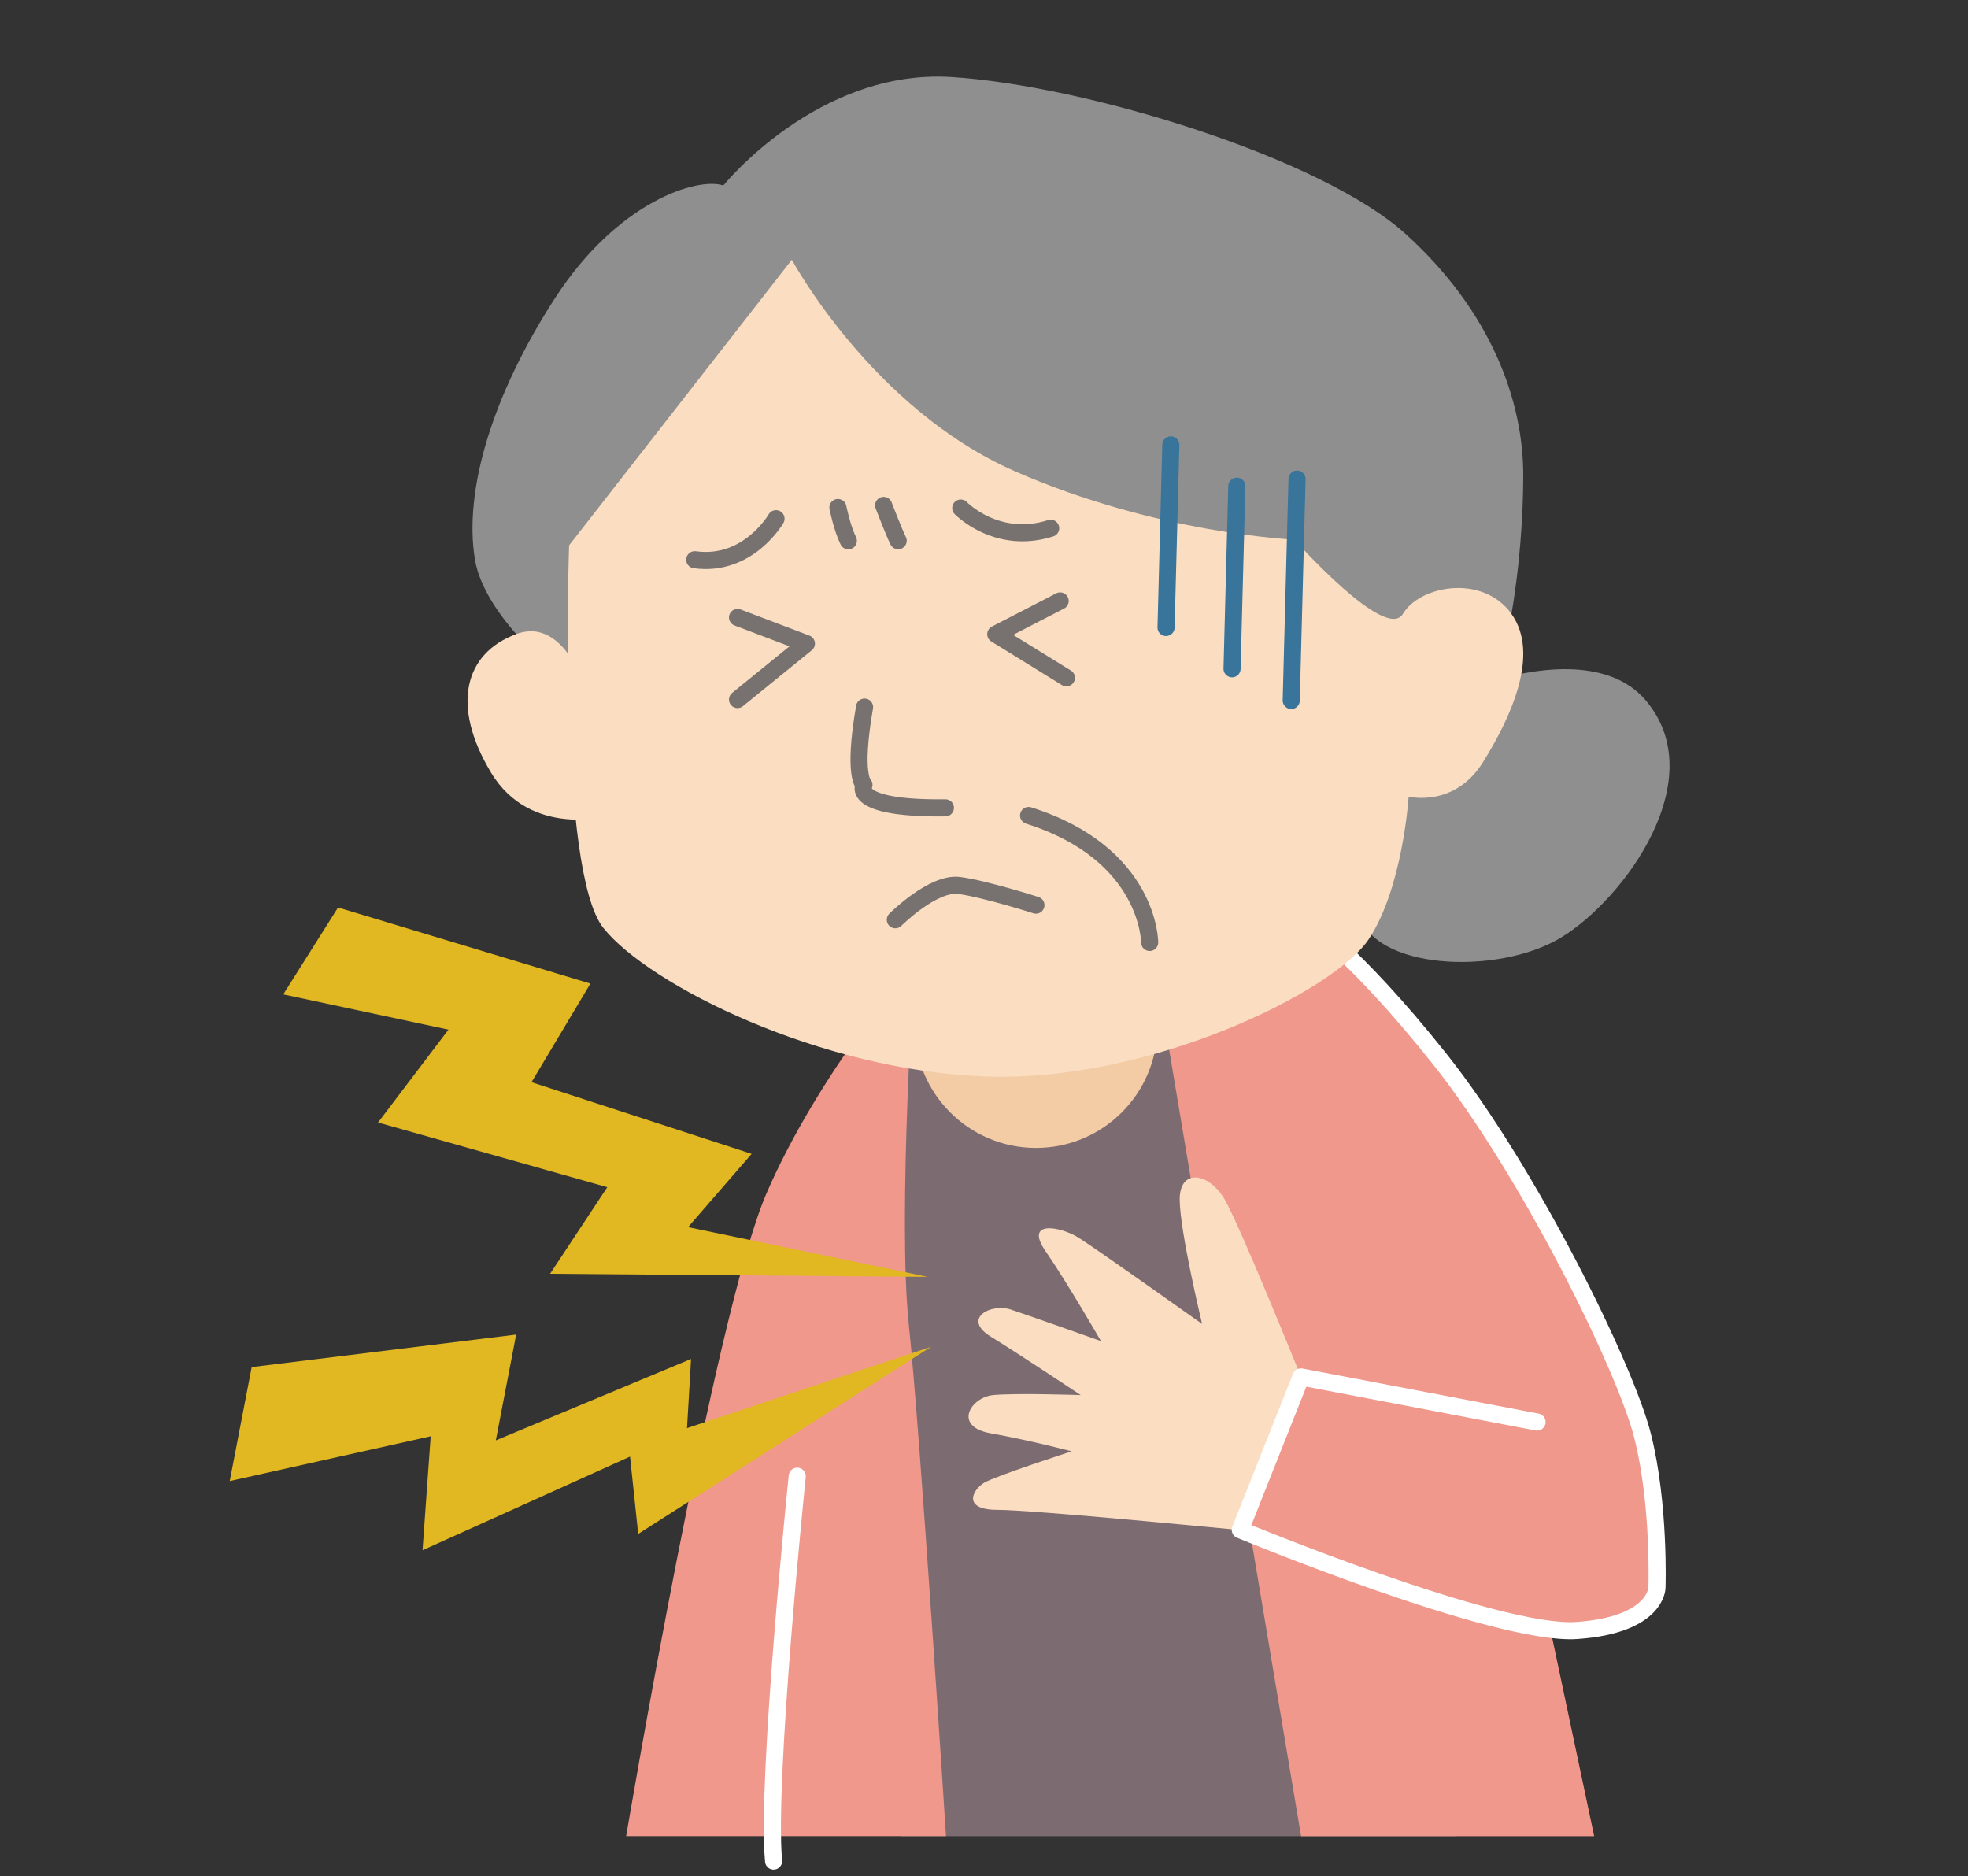
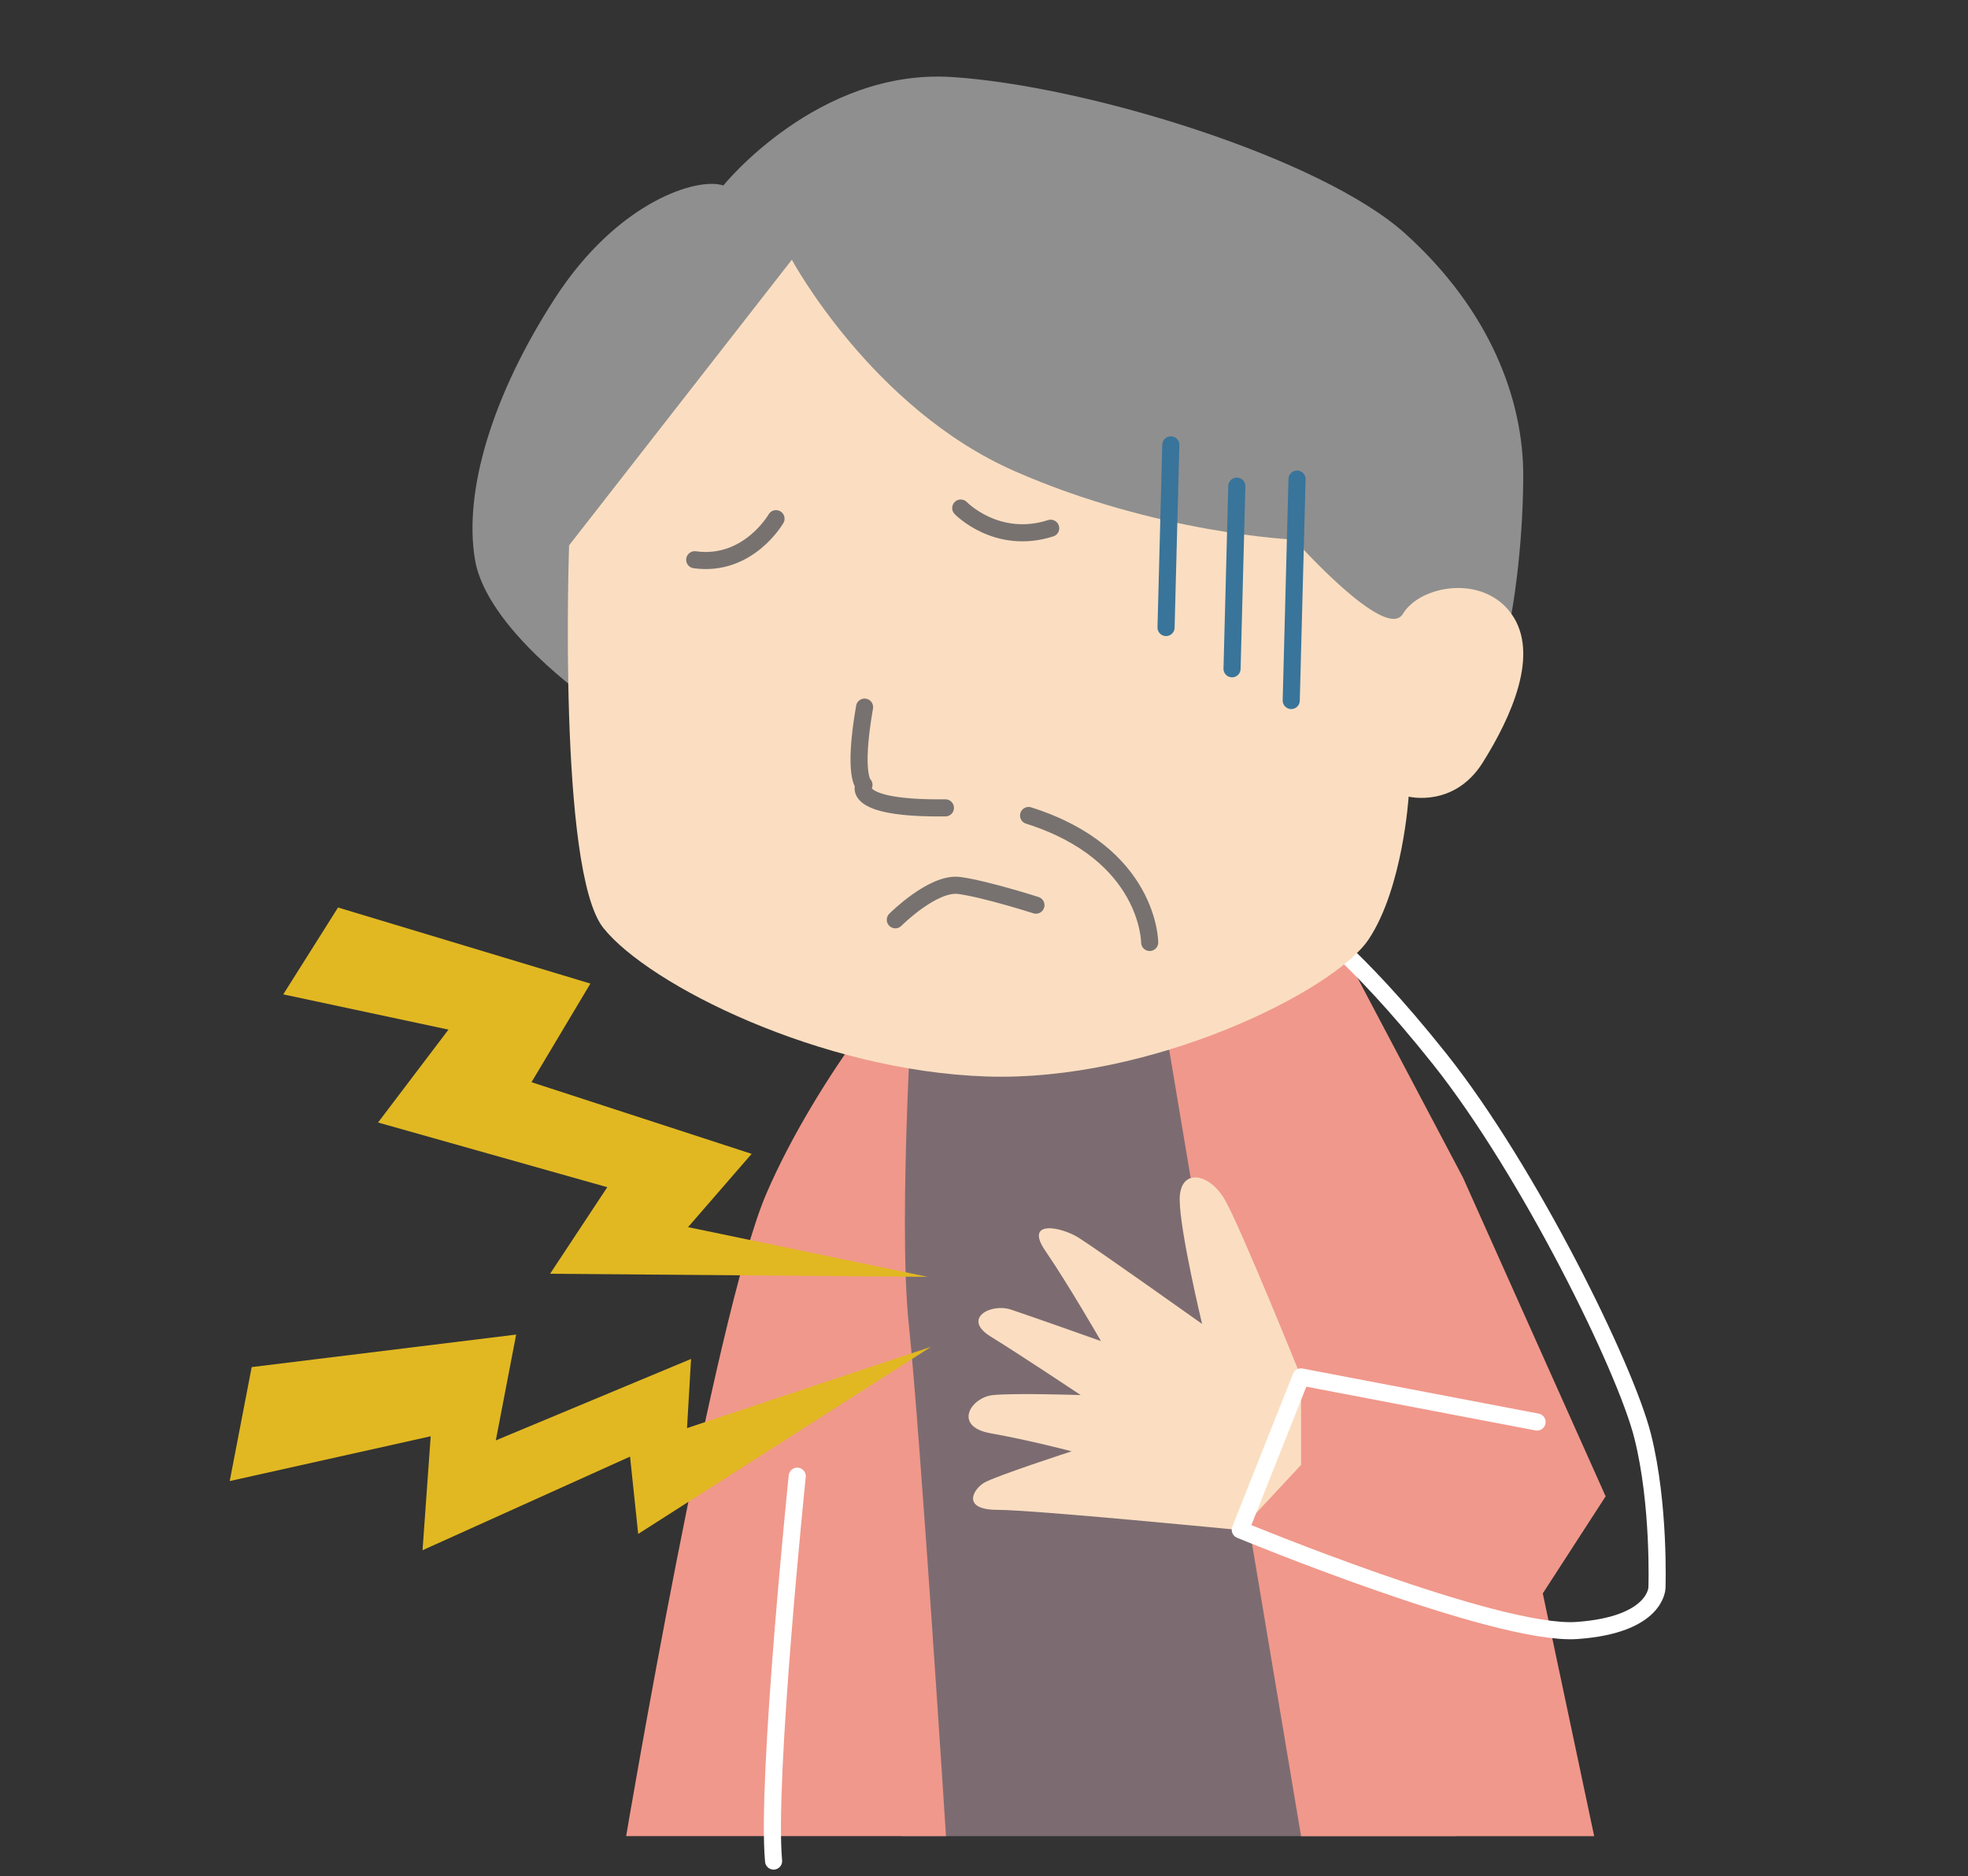
<svg xmlns="http://www.w3.org/2000/svg" width="257" height="245" viewBox="0 0 257 245" fill="none">
  <rect x="0" y="0" width="257" height="245" fill="#333333" stroke="none" />
  <path d="M117.668 239.77H190.099L155.705 128.274L119.442 134.047L113.19 157.634L117.668 239.77Z" fill="#7C6C71" />
  <path d="M169.906 239.77L150.758 125.61L169.906 113.729L191.039 153.752L209.679 195.395L201.471 208.071L208.183 239.77" fill="#F0988B" />
  <path d="M169.906 179.813C169.906 179.813 161.976 160.147 159.924 156.618C157.872 153.09 154.056 152.514 154.056 156.618C154.056 160.722 156.981 172.88 156.981 172.88C156.981 172.88 143.192 163.081 140.843 161.614C138.494 160.147 133.7 159.265 136.538 163.378C139.376 167.492 143.777 175.124 143.777 175.124C143.777 175.124 134.678 171.893 132.031 171.011C129.385 170.128 125.569 172.19 129.385 174.539C133.201 176.888 141.131 182.172 141.131 182.172C141.131 182.172 132.616 181.884 129.682 182.172C126.748 182.469 124.399 186.285 129.385 187.167C134.381 188.049 139.951 189.516 139.951 189.516C139.951 189.516 129.97 192.748 128.503 193.63C127.036 194.512 125.569 197.158 130.267 197.158C134.965 197.158 161.976 199.805 161.976 199.805L169.906 191.29V179.842V179.813Z" fill="#FBDEC1" />
  <path d="M119.442 125.609C119.442 125.609 106.9 140.059 100.082 155.861C93.275 171.663 81.768 239.761 81.768 239.761H123.536C123.536 239.761 120.18 187.187 118.684 173.015C117.188 158.843 119.432 125.609 119.432 125.609" fill="#F0988B" />
-   <path d="M169.906 119.693C169.906 119.693 176.493 123.797 188.047 138.333C199.601 152.879 212.287 178.605 214.521 187.561C216.765 196.507 216.381 207.323 216.381 207.323C216.381 207.323 216.381 212.175 205.939 212.913C195.498 213.661 161.967 199.767 161.967 199.767L169.896 179.804L200.723 185.691" fill="#F0988B" />
  <path d="M169.906 119.693C169.906 119.693 176.493 123.797 188.047 138.333C199.601 152.879 212.287 178.605 214.521 187.561C216.765 196.507 216.381 207.323 216.381 207.323C216.381 207.323 216.381 212.175 205.939 212.913C195.498 213.661 161.967 199.767 161.967 199.767L169.896 179.804L200.723 185.691" stroke="white" stroke-width="2.234" stroke-linecap="round" stroke-linejoin="round" />
-   <path d="M151.141 134.047C151.141 142.801 144.046 149.897 135.291 149.897C126.537 149.897 119.442 142.801 119.442 134.047C119.442 125.293 126.537 118.197 135.291 118.197C144.046 118.197 151.141 125.293 151.141 134.047Z" fill="#F3CCA5" />
  <path d="M104.11 192.767C104.11 192.767 100.035 232.329 101.022 243.02" stroke="white" stroke-width="2.234" stroke-linecap="round" stroke-linejoin="round" />
-   <path d="M214.828 91.358C223.707 101.599 212.124 117.43 203.83 122.444C195.527 127.459 178.929 126.692 177.385 118.973C175.841 111.255 174.298 106.23 177.385 99.672C180.473 93.113 205.949 81.127 214.828 91.358Z" fill="#8F8F8F" />
  <path d="M94.454 24.23C94.454 24.23 106.756 8.946 124.284 10.058C141.812 11.17 172.552 20.576 183.579 30.568C194.606 40.559 198.969 52.199 198.921 62.267C198.873 72.335 197.377 80.169 197.377 80.169L181.345 87.274L125.789 69.727L103.419 44.739L78.806 74.943L76.945 91.349C76.945 91.349 63.522 82.029 62.026 73.074C60.53 64.127 64.26 51.634 72.468 38.948C80.666 26.272 91.108 23.098 94.464 24.22" fill="#8F8F8F" />
  <path d="M103.4 33.924L74.318 71.213C74.318 71.213 72.822 113.719 78.796 121.179C84.76 128.639 107.13 139.829 128.762 140.567C150.393 141.315 174.25 129.377 178.727 122.666C183.205 115.954 183.953 104.025 183.953 104.025C183.953 104.025 189.917 105.521 193.647 99.548C197.377 93.584 201.107 85.376 197.377 80.16C193.647 74.944 185.439 76.43 183.205 80.16C180.971 83.89 169.034 70.466 169.034 70.466C169.034 70.466 151.132 69.718 132.492 61.52C113.852 53.321 103.41 33.924 103.41 33.924" fill="#FBDEC1" />
-   <path d="M79.851 106.489C79.851 106.489 69.351 109.615 64.106 100.861C58.861 92.116 60.654 85.308 67.405 82.806C74.155 80.303 76.926 91.34 76.926 91.34L79.851 106.48V106.489Z" fill="#FBDEC1" />
  <path d="M134.323 106.49C150.135 111.485 150.135 123.068 150.135 123.068M116.92 120.106C116.92 120.106 121.848 115.167 125.271 115.628C128.695 116.088 135.282 118.197 135.282 118.197M125.463 66.343C125.463 66.343 130.171 71.233 137.209 68.98M101.339 67.733C101.339 67.733 97.714 74.061 90.724 73.093M123.459 105.493C110.86 105.636 112.826 102.491 112.826 102.491C112.826 102.491 111.33 101.389 112.902 92.337" stroke="#777270" stroke-width="2.234" stroke-linecap="round" stroke-linejoin="round" />
  <path d="M169.379 62.564L168.621 91.473M161.516 63.484L160.893 87.331M152.896 58.096L152.273 81.942" stroke="#39749A" stroke-width="2.234" stroke-linecap="round" stroke-linejoin="round" />
-   <path d="M115.395 65.997C115.395 65.997 116.747 69.526 117.294 70.609M109.422 66.275C109.422 66.275 109.968 68.989 110.783 70.619M138.446 78.472L130.037 82.815L139.261 88.511M96.314 80.629L105.308 84.043L96.314 91.349" stroke="#777270" stroke-width="2.234" stroke-linecap="round" stroke-linejoin="round" />
  <path d="M44.143 118.504L77.099 128.438L69.409 141.315L98.155 150.673L89.852 160.243L121.139 166.734L71.835 166.331L79.304 155.027L49.369 146.579L58.564 134.45L36.99 129.847L44.143 118.504Z" fill="#E1B822" />
  <path d="M32.867 178.518L67.405 174.271L64.749 188.088L90.245 177.454L89.717 186.486L121.599 175.862L83.341 200.303L82.277 190.207L55.179 202.432L56.244 187.551L30 193.4L32.867 178.518Z" fill="#E1B822" />
</svg>